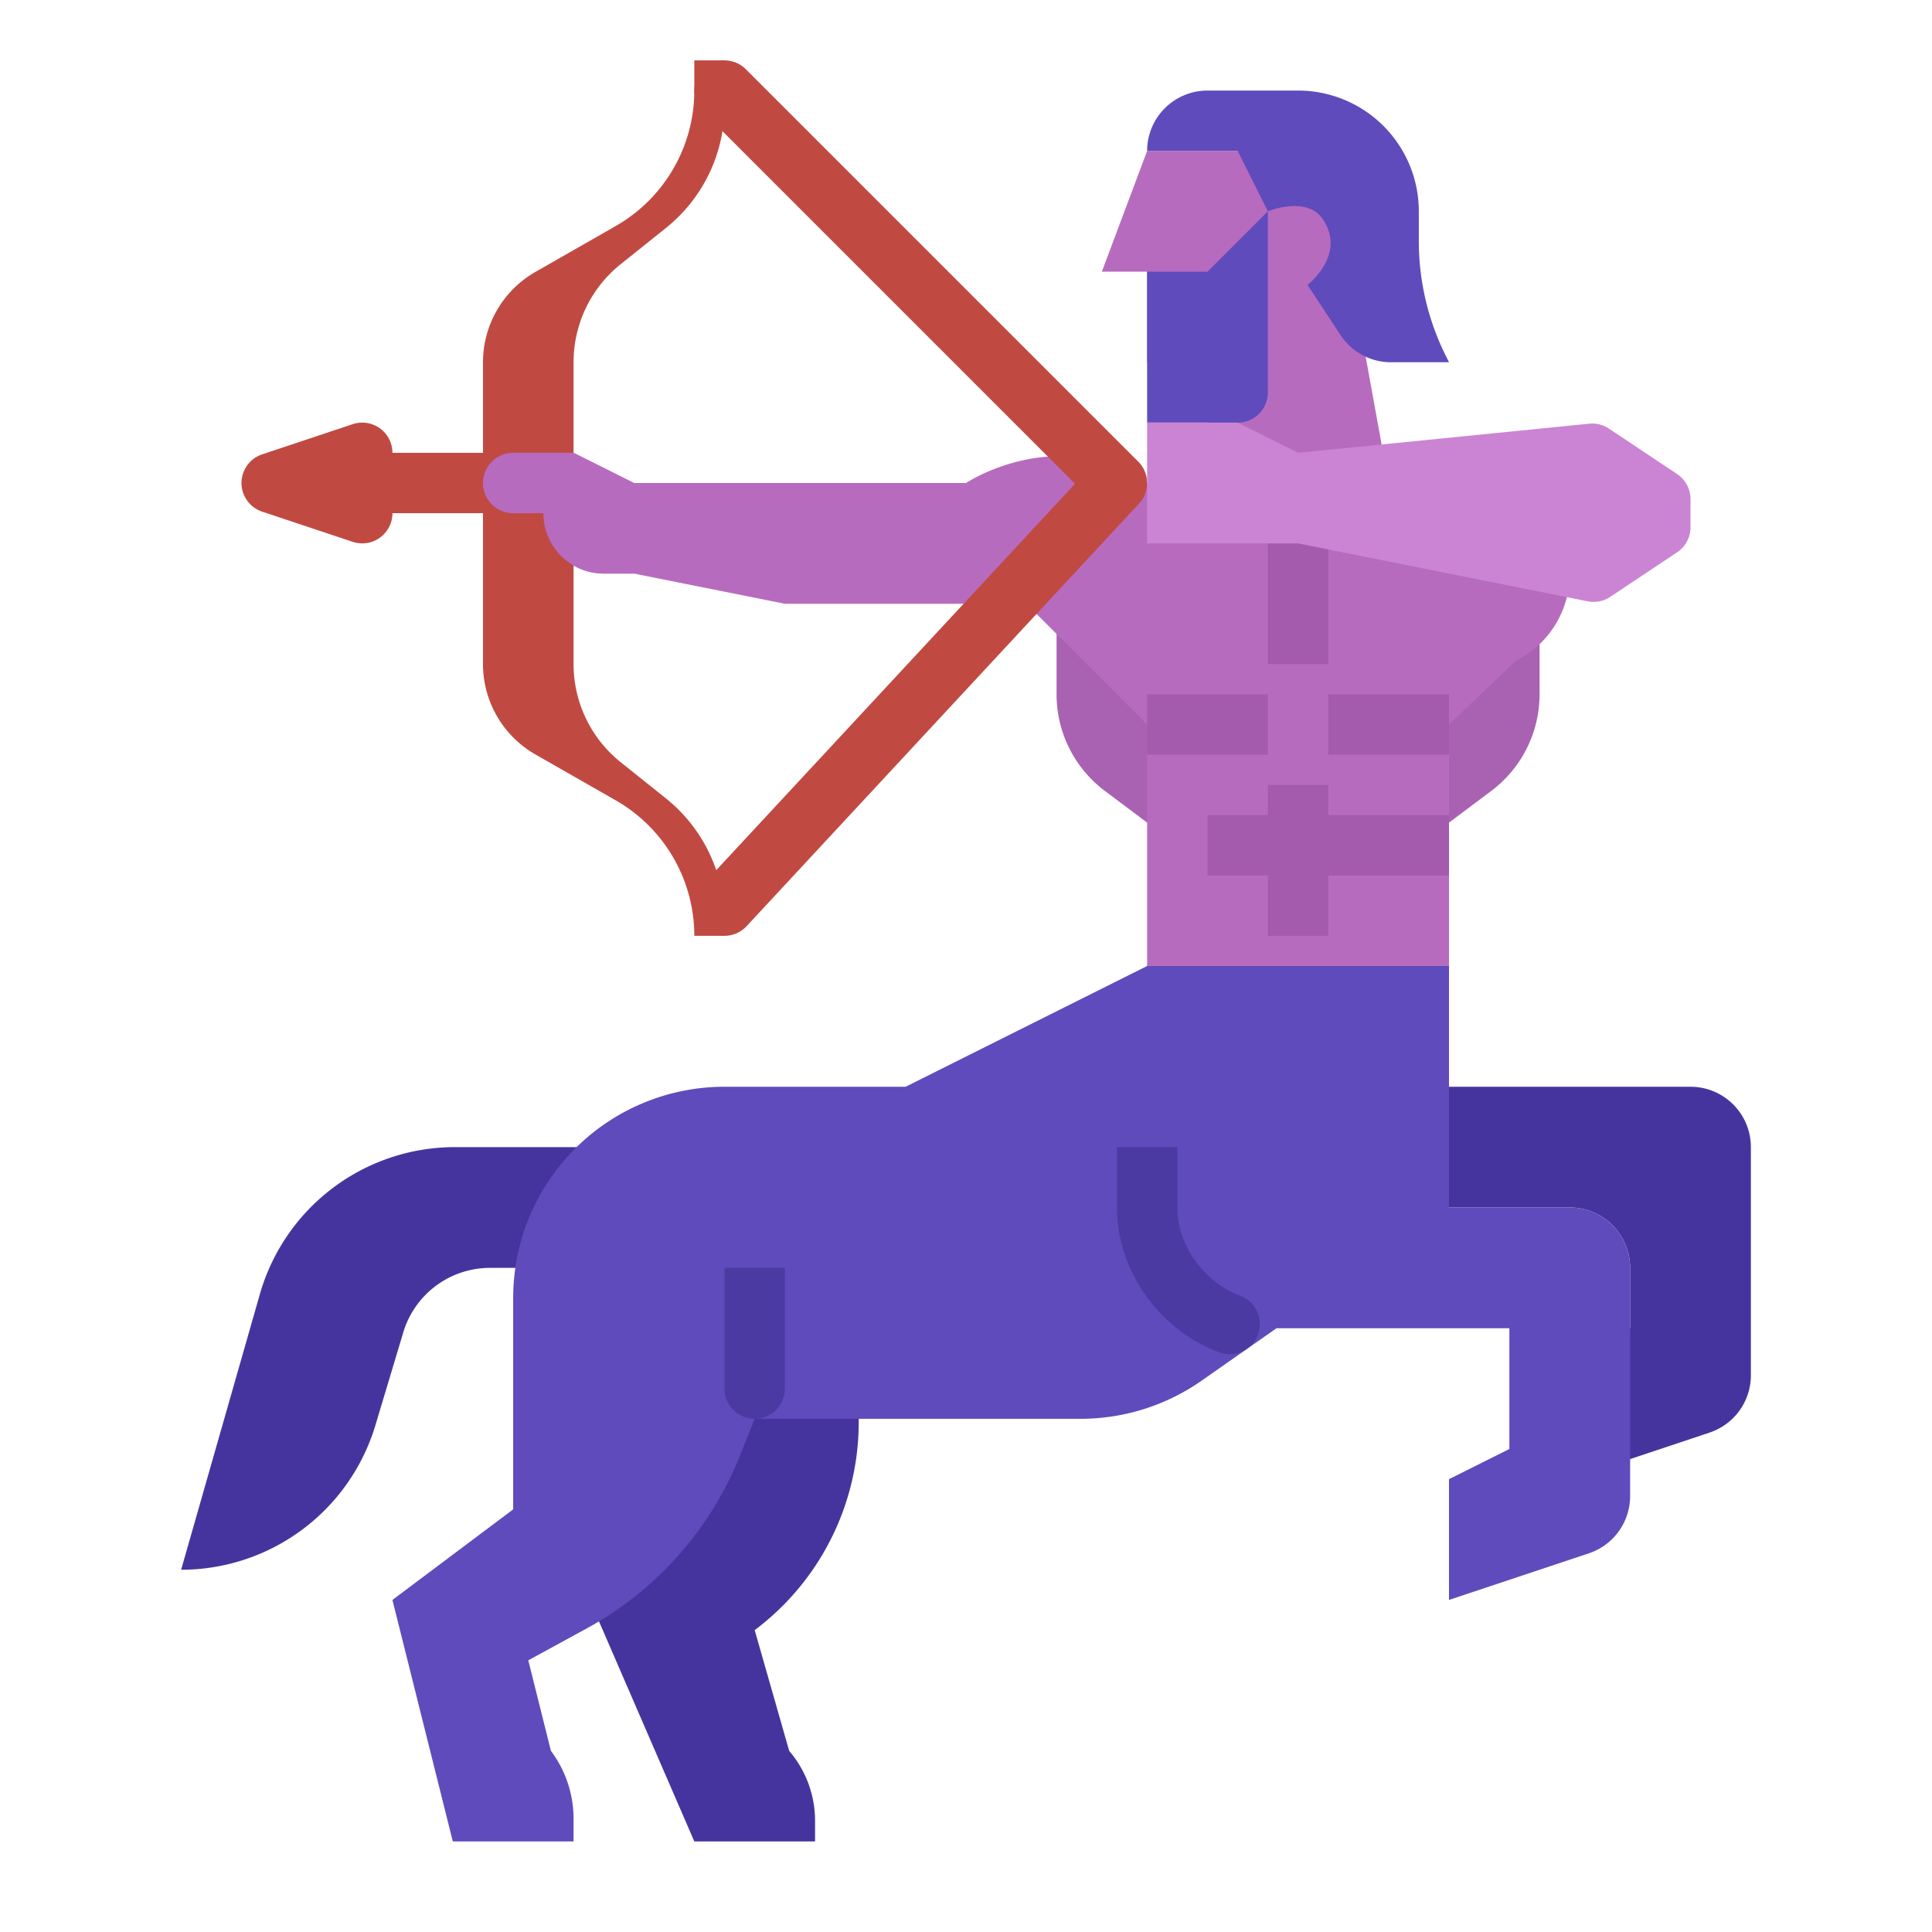
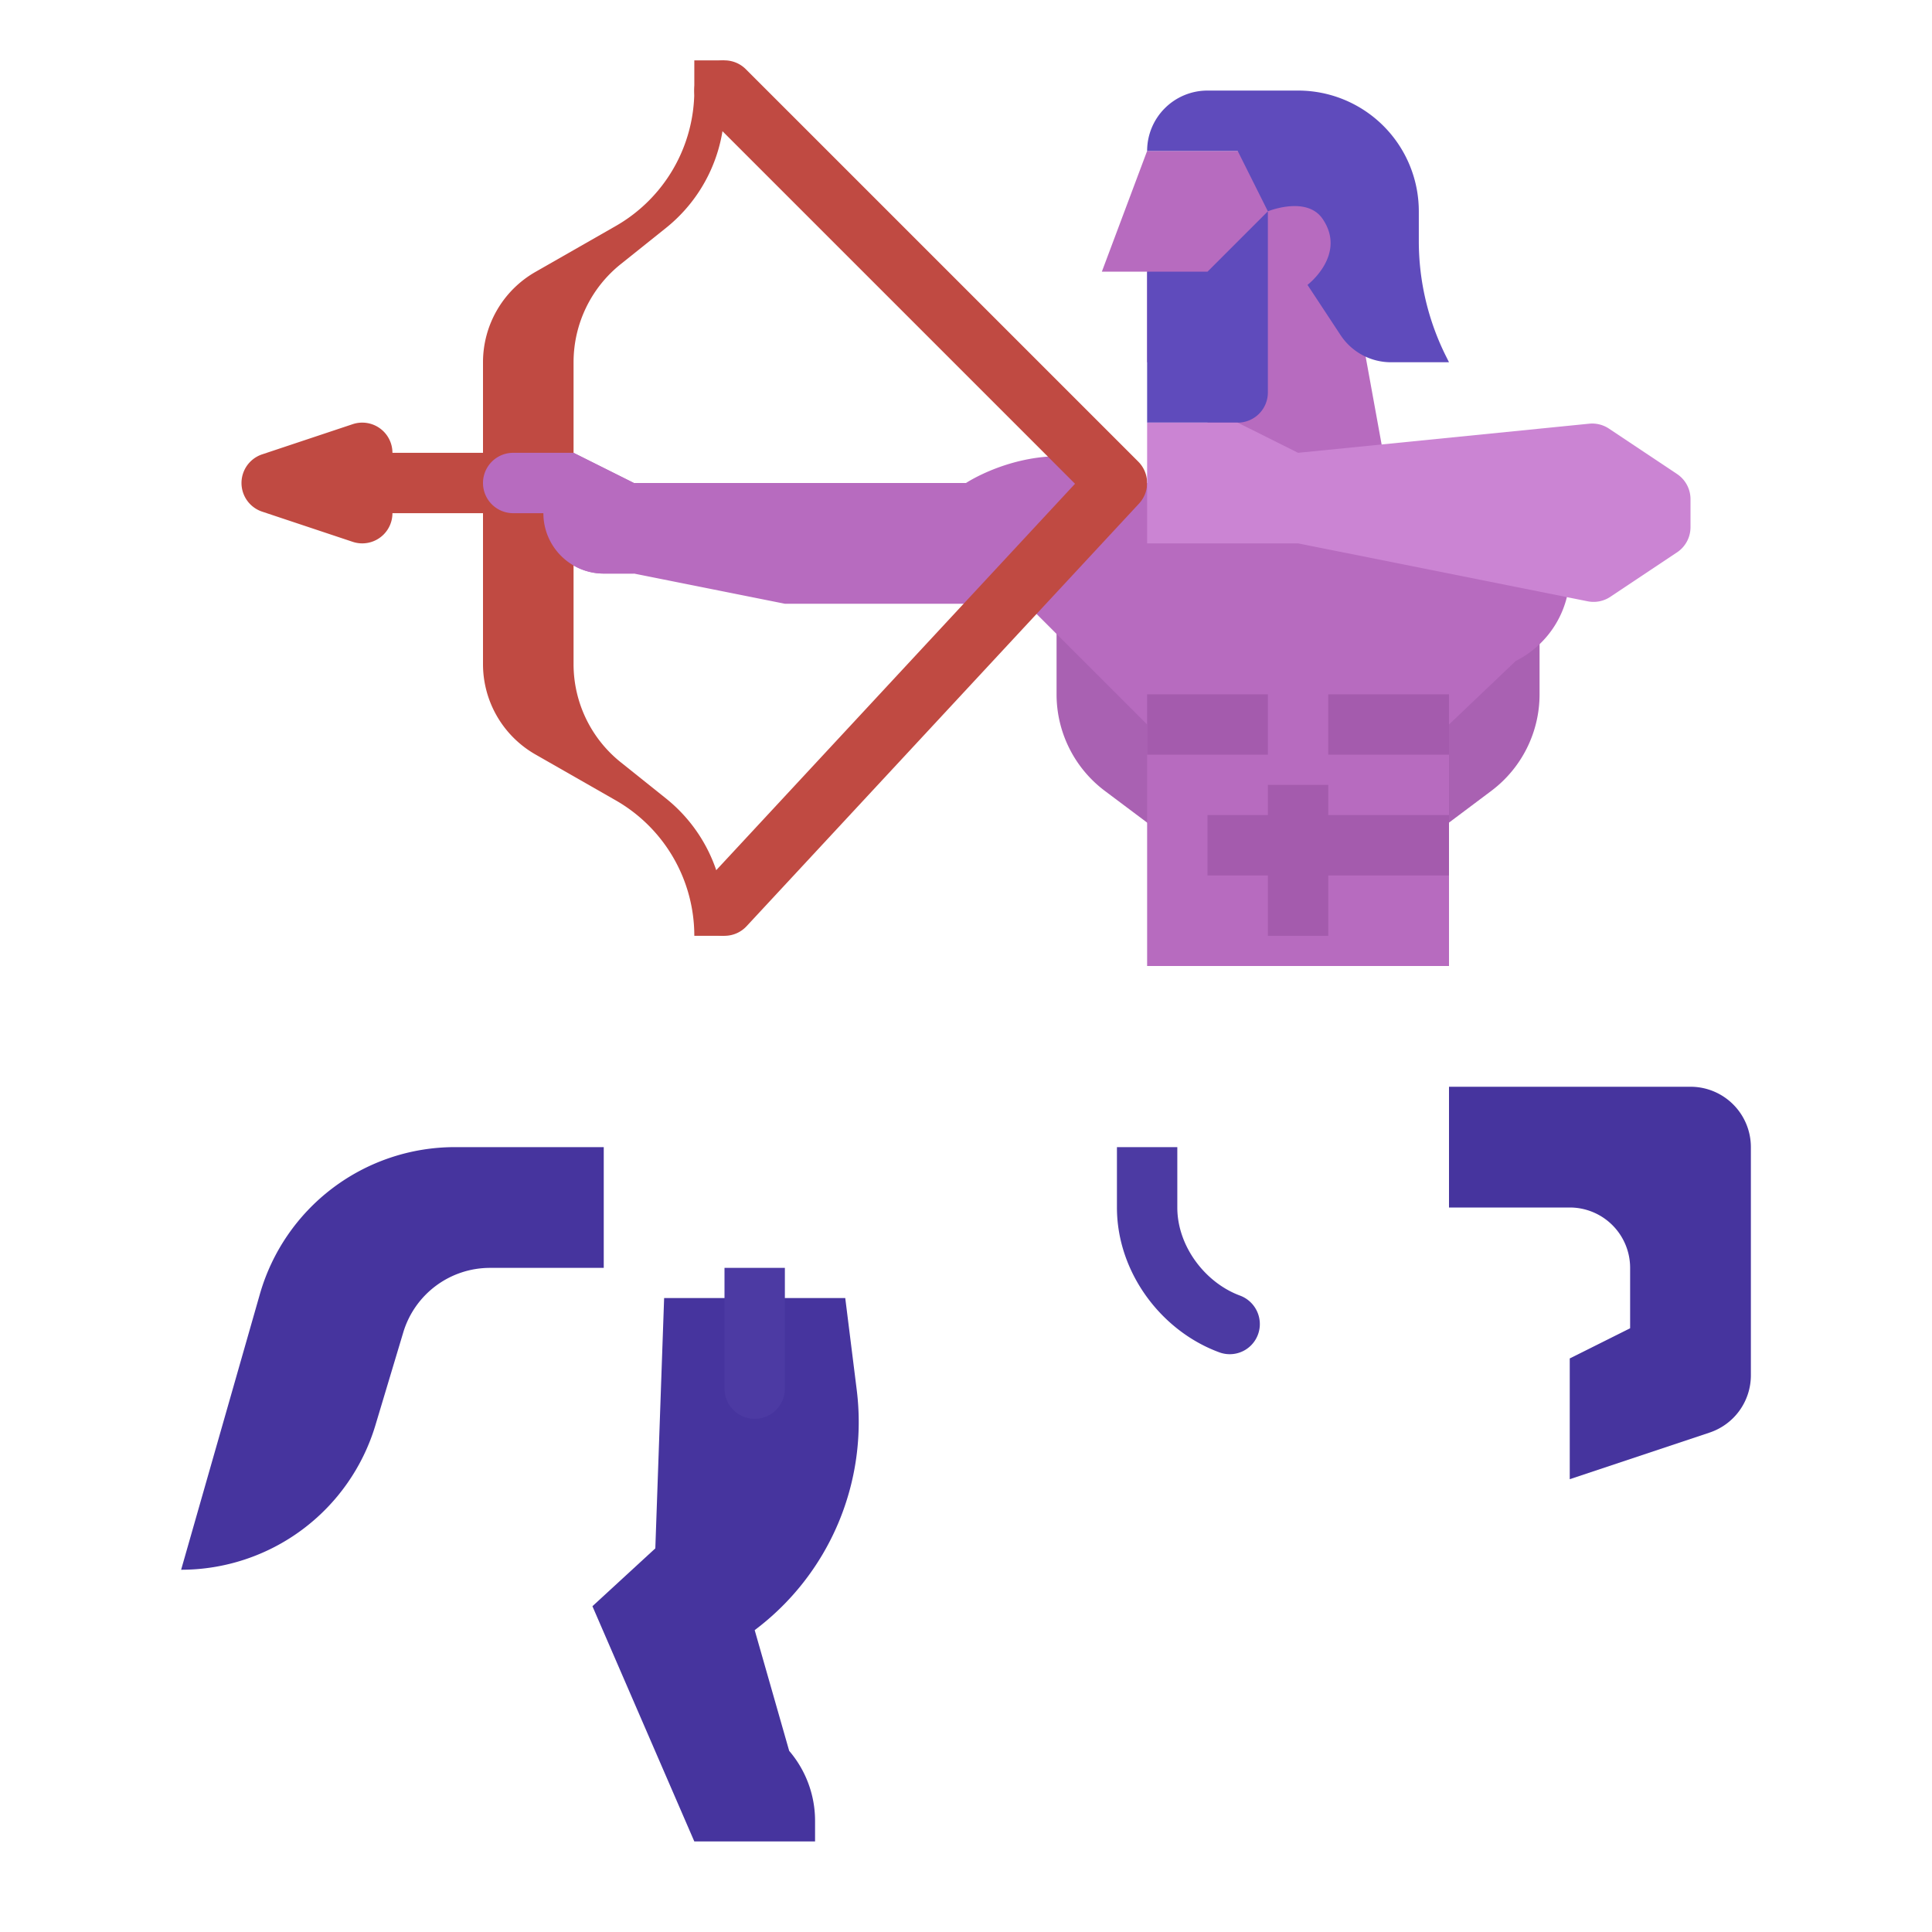
<svg xmlns="http://www.w3.org/2000/svg" height="512" viewBox="0 0 512 512" width="512">
  <g id="Flat">
    <path d="m408 160v24a32 32 0 0 1 -12.8 25.6l-19.2 14.4h-64l-19.2-14.4a32 32 0 0 1 -12.8-25.6v-24z" fill="#a961b2" />
    <path d="m160 152a16 16 0 0 1 -16-16h-8a8 8 0 0 1 -8-8 8 8 0 0 1 8-8h16l16 8h88s24-16 48 0h16v-32h-16v-24h-12l12-32h48l16 88h8l2.578-1.289a25.859 25.859 0 0 1 25.908 1.613 25.857 25.857 0 0 1 11.514 21.515v2.18a25.859 25.859 0 0 1 -14.294 23.128l-17.706 16.853v64h-80v-64l-32-32h-64l-40-8z" fill="#b76bbf" />
    <path d="m48 416 20.859-73.008a53.762 53.762 0 0 1 51.693-38.992h39.448v32h-30.143a24 24 0 0 0 -22.988 17.1l-7.375 24.583a53.762 53.762 0 0 1 -51.494 38.317z" fill="#46349e" />
    <path d="m224 344 3.039 24.309a68.927 68.927 0 0 1 -27.039 63.691l9.143 32a28.481 28.481 0 0 1 6.857 18.537v5.463h-32l-27-62.333 16.667-15.334 2.333-66.333z" fill="#46349e" />
    <path d="m384 288h64a16 16 0 0 1 16 16v60.468a16 16 0 0 1 -10.94 15.179l-37.06 12.353v-32l16-8v-16a16 16 0 0 0 -16-16h-32z" fill="#46349e" />
-     <path d="m416 320h-32v-64h-80l-64 32h-48a56 56 0 0 0 -56 56v56l-32 24 16 64h32v-6a30 30 0 0 0 -6-18l-6-24 15.4-8.4a90.513 90.513 0 0 0 40.7-45.844l3.9-9.756h86.348a56 56 0 0 0 32.113-10.123l19.825-13.877h61.714v32l-16 8v32l37.06-12.353a16 16 0 0 0 10.94-15.179v-60.468a16 16 0 0 0 -16-16z" fill="#5f4bbc" />
    <path d="m200 376a8 8 0 0 1 -8-8v-32h16v32a8 8 0 0 1 -8 8z" fill="#4c3aa3" />
    <path d="m192 248a8 8 0 0 1 -5.86-13.443l98.754-106.351-98.551-98.549a8 8 0 0 1 11.314-11.314l104 104a8 8 0 0 1 .205 11.1l-104 112a7.976 7.976 0 0 1 -5.862 2.557z" fill="#c04a42" />
    <path d="m304 40h24l8 16s10.265-4.19 14.5 2c6.5 9.5-4 17.5-4 17.5l8.758 13.3a16 16 0 0 0 13.363 7.2h15.379l-.793-1.586a68.258 68.258 0 0 1 -7.207-30.529v-7.885a32 32 0 0 0 -32-32h-24a16 16 0 0 0 -16 16z" fill="#5f4bbc" />
    <path d="m336 56-16 16h-16v40h24a8 8 0 0 0 8-8z" fill="#5f4bbc" />
    <g fill="#a45bad">
      <path d="m304 184h32v16h-32z" />
      <path d="m352 184h32v16h-32z" />
      <path d="m352 208h-16v8h-16v16h16v16h16v-16h32v-16h-32z" />
-       <path d="m336 144h16v32h-16z" />
    </g>
    <path d="m152 176a33.289 33.289 0 0 0 12.494 26l11.985 9.588a41.356 41.356 0 0 1 15.521 32.289v4.123h-8a41.355 41.355 0 0 0 -20.838-35.907l-21.27-12.155a27.57 27.57 0 0 1 -13.892-23.938v-80a27.57 27.57 0 0 1 13.892-23.938l21.27-12.155a41.355 41.355 0 0 0 20.838-35.907v-8h8v12.123a41.356 41.356 0 0 1 -15.521 32.294l-11.985 9.588a33.289 33.289 0 0 0 -12.494 25.995z" fill="#c04a42" />
    <path d="m96 120h32v16h-32z" fill="#c04a42" />
    <path d="m96 144a8.008 8.008 0 0 1 -2.529-.41l-24-8a8 8 0 0 1 0-15.18l24-8a8 8 0 0 1 10.529 7.59v16a8 8 0 0 1 -8 8z" fill="#c04a42" />
    <path d="m333.833 351.667a7.974 7.974 0 0 1 -10.56 6.767c-15.49-5.607-27.273-21.217-27.273-38.434v-16h16v16c0 10.254 7.371 19.9 16.549 23.319a8.064 8.064 0 0 1 5.284 8.348z" fill="#4c3aa3" />
    <path d="m152 120h-16a8 8 0 0 0 0 16h8a16 16 0 0 0 16 16h8v-24z" fill="#b76bbf" />
    <path d="m420.751 159.35-76.751-15.35h-40v-32h24l16 8 77.15-7.715a8 8 0 0 1 5.233 1.3l18.055 12.036a8 8 0 0 1 3.562 6.66v7.438a8 8 0 0 1 -3.562 6.656l-17.681 11.787a8 8 0 0 1 -6.006 1.188z" fill="#cb84d3" />
  </g>
</svg>